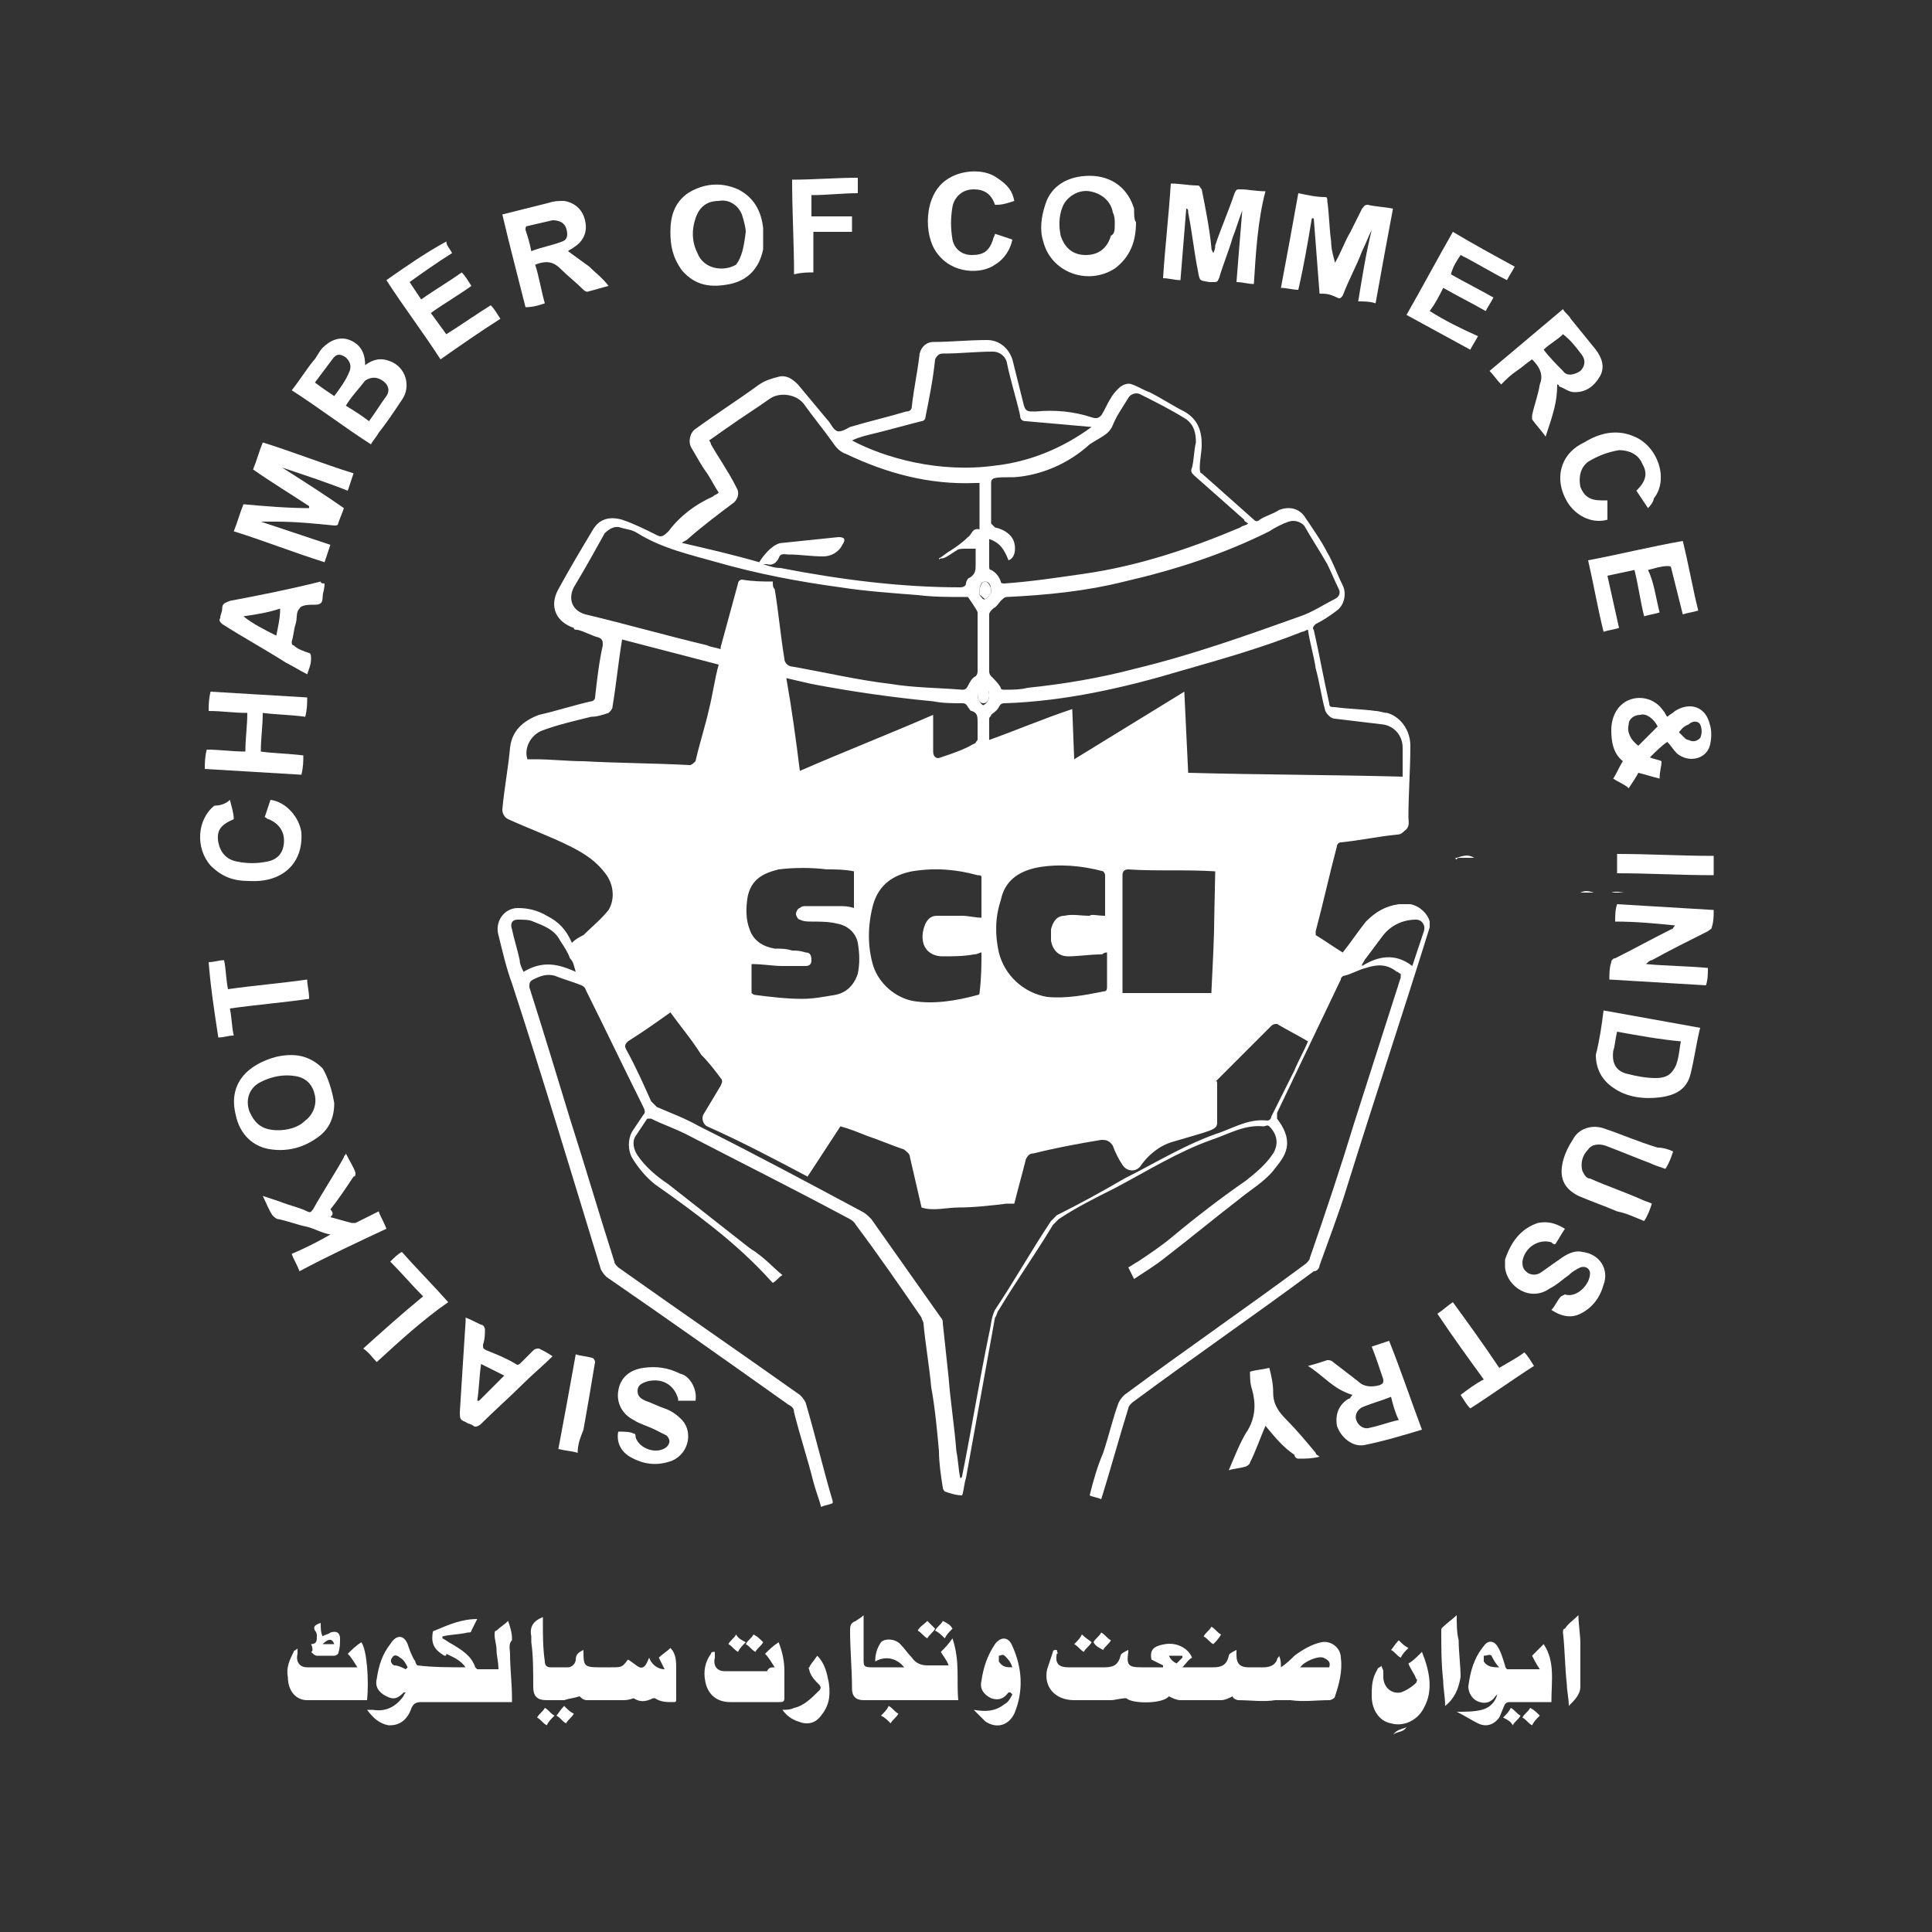
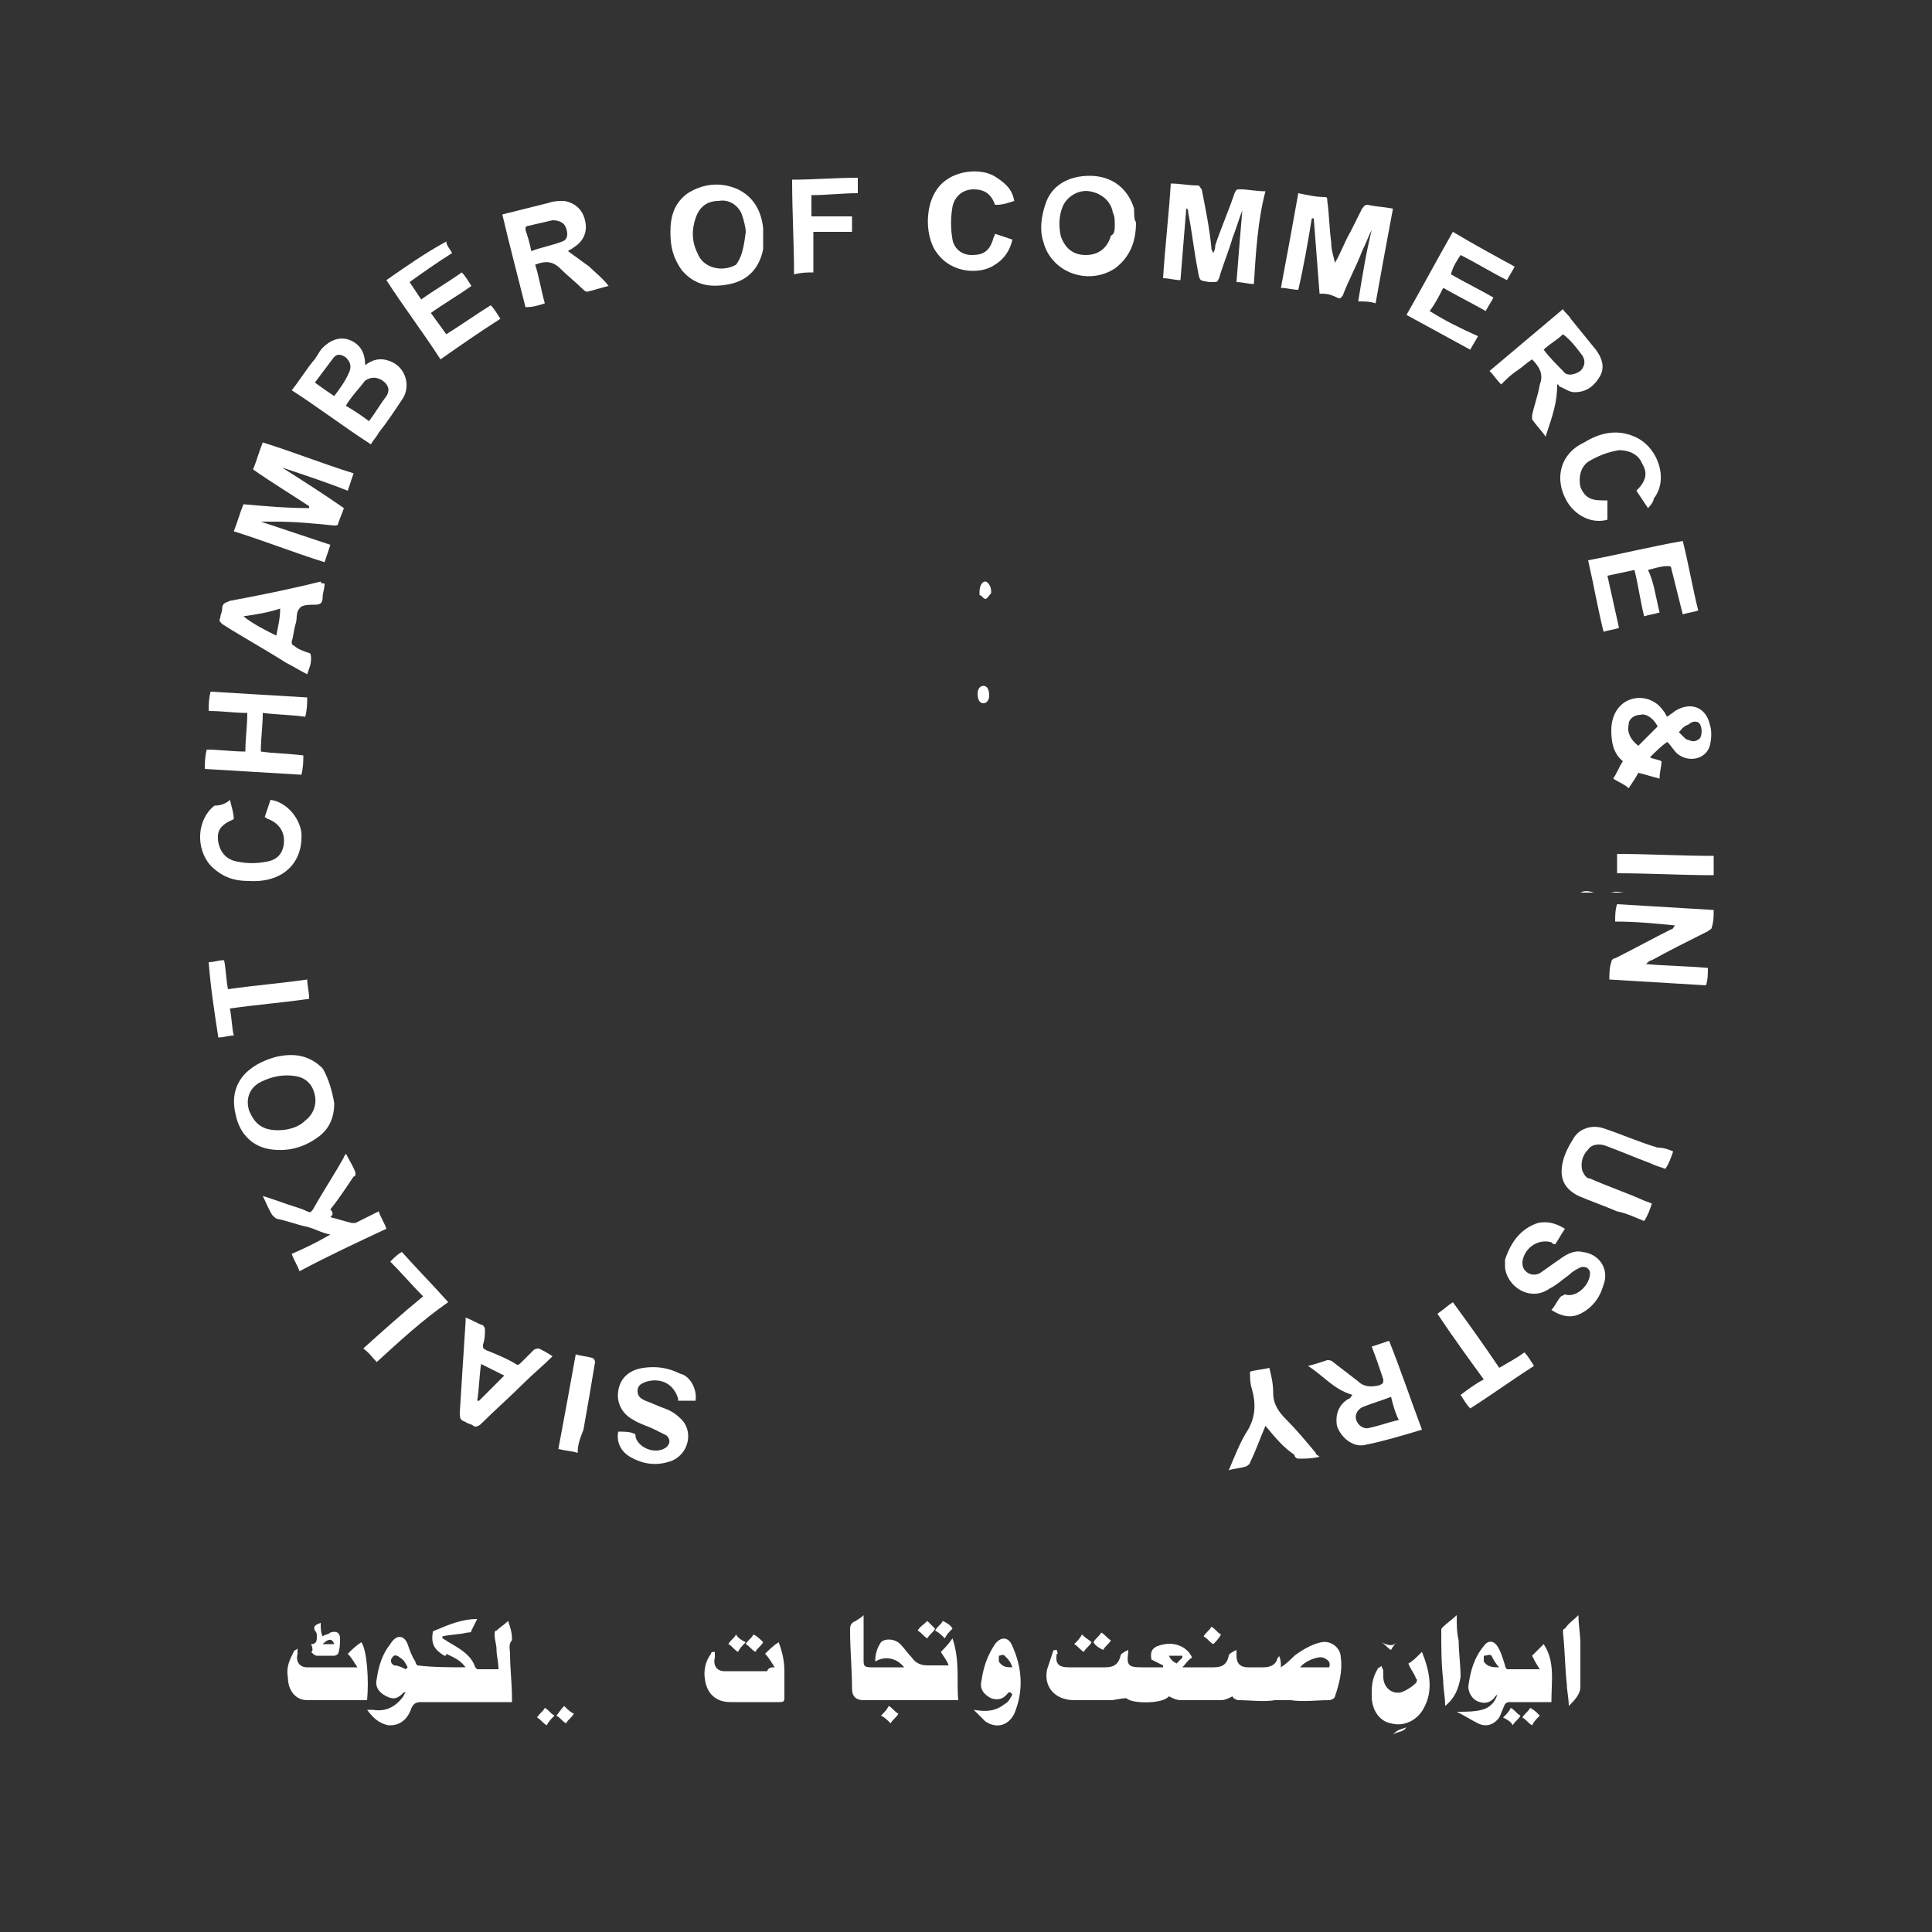
<svg xmlns="http://www.w3.org/2000/svg" version="1.1" id="Layer_1" x="0px" y="0px" viewBox="0 0 100 100" style="enable-background:new 0 0 100 100;" xml:space="preserve">
  <rect x="0" y="0" width="100" height="100" fill="#333333" stroke="none" />
  <style type="text/css">
	.st0{fill:#ED1C24;}
	.st1{fill:#FFFFFF;}
</style>
  <rect x="-6537.5" y="1819.3" class="st0" width="2160" height="1793.9" />
  <g>
-     <path class="st1" d="M76.3,44.4c-0.2,0-0.4,0-0.7,0c-0.1,0-0.2,0-0.2,0.1c-0.1-0.1-0.1-0.1,0-0.1C75.7,44.3,76,44.2,76.3,44.4z" />
    <path class="st1" d="M69.4,44.3c-0.2,0-0.5,0-0.7,0C68.9,44.3,69.2,44.3,69.4,44.3z" />
    <path class="st1" d="M82.5,46.2c-0.2,0-0.5,0-0.7,0C82,46.1,82.2,46.1,82.5,46.2z" />
    <path class="st1" d="M84.1,46.2c-0.2,0-0.5,0-0.7,0C83.7,46.1,83.9,46.2,84.1,46.2z" />
-     <path class="st1" d="M40.5,66c-0.2,0.1-0.3,0.3-0.5,0.4c0,0,0,0-0.1-0.1c-0.9-1-1.9-1.9-2.9-2.7s-2.1-1.6-3.1-2.3   c-0.5-0.4-0.9-0.9-1.2-1.4c-0.2-0.4-0.2-0.9,0-1.3c0.2-0.3,0.4-0.6,0.6-0.9c0.1-0.1,0.1-0.2,0-0.4c-1-2-2-4.1-3-6.1   c0-0.1-0.2-0.2-0.2-0.2c-0.5-0.2-0.9-0.3-1.4-0.5c-0.4-0.1-0.7,0-1.1,0.2c-0.2,0.1-0.2,0.2-0.2,0.4c0.7,2.2,1.4,4.5,2.1,6.8   c0.8,2.5,1.5,4.9,2.3,7.4c0,0.1,0.1,0.2,0.2,0.3c3.1,2.2,6.3,4.4,9.4,6.6c0.1,0.1,0.2,0.2,0.3,0.4c0.5,1.7,0.9,3.4,1.4,5.1   c0,0,0,0,0,0.1c-0.2,0.1-0.4,0.1-0.6,0.2c-0.1-0.4-0.3-0.9-0.4-1.3c-0.3-1.2-0.7-2.4-1-3.6c0-0.2-0.1-0.3-0.3-0.4   c-3.1-2.2-6.2-4.4-9.4-6.6c-0.1-0.1-0.2-0.2-0.3-0.4c-1.5-4.9-3-9.9-4.6-14.8c-0.3-0.8-0.5-1.7-0.7-2.5c-0.2-0.7,0.3-1.4,1-1.4   c0.5,0,1,0.1,1.5,0.4c0.6,0.3,1,0.7,1.3,1.4c0.2-0.2,0.4-0.3,0.6-0.4c0.4-0.4,0.9-0.8,1.3-1.3c0.3-0.5,0.3-1.2-0.1-1.8   c-0.5-0.7-1.1-1.1-1.9-1.5c-1-0.5-2.1-0.9-3.2-1.4c-0.2-0.1-0.3-0.3-0.3-0.5c0.1-1.1,0.3-2.1,0.4-3.2c0.1-0.9,0.7-1.4,1.5-1.7   c0.9-0.2,1.8-0.5,2.7-0.7c0.1,0,0.2-0.1,0.2-0.2c0.1-0.9,0.2-1.8,0.4-2.7c0-0.2,0-0.3-0.2-0.4c-0.4-0.1-0.7-0.3-1.1-0.4   c-0.1,0-0.2,0-0.2-0.1c-0.9-0.3-1.3-1.1-0.8-2c0.6-1.1,1.2-2.1,1.8-3.1c0.3-0.5,0.8-0.7,1.5-0.5c0.6,0.2,1.2,0.5,1.8,0.8   c0.2,0.1,0.3,0.1,0.6-0.2c0.6-0.8,1.4-1.4,2.3-1.8c0.1-0.1,0.2-0.1,0.3-0.2c-0.2-0.3-0.4-0.7-0.6-1c-0.3-0.4-0.5-0.8-0.8-1.3   c-0.2-0.3-0.1-0.8,0.2-1c1.1-0.8,2.2-1.5,3.3-2.3c0.3-0.2,0.6-0.3,1-0.4s0.7,0.1,1,0.4c0.5,0.6,1,1.2,1.5,1.8   c0.2,0.2,0.3,0.5,0.5,0.6s0.5-0.1,0.7-0.2c1-0.3,1.9-0.5,2.9-0.8c0.2,0,0.3-0.1,0.3-0.3c0.1-0.9,0.3-1.8,0.4-2.7   c0.1-0.4,0.4-0.6,0.7-0.6c0.9,0,1.8-0.1,2.8-0.1c0.6,0,1.1,0.4,1.3,1c0.2,0.8,0.4,1.6,0.6,2.4c0.1,0.3,0.2,0.3,0.6,0.3   c1-0.1,2,0,2.9,0.3c0.3,0.1,0.4,0,0.5-0.1c0.2-0.3,0.3-0.6,0.5-0.9c0.1-0.2,0.3-0.4,0.4-0.5c0.2-0.2,0.5-0.3,0.7-0.2   c0.3,0.1,0.6,0.3,0.9,0.4c0.6,0.3,1.2,0.7,1.8,1c0.7,0.4,0.9,1,0.9,1.7c0,0.4-0.1,0.8-0.1,1.2c0,0.1,0,0.3,0.1,0.3   c0.9,0.8,1.8,1.6,2.7,2.4c0.1,0.1,0.2,0.1,0.3,0c0.3-0.2,0.7-0.3,1-0.5c0.5-0.2,1-0.1,1.3,0.3c0.4,0.6,0.9,1.3,1.2,1.9   c0.3,0.5,0.5,1.1,0.8,1.7c0.2,0.4,0.1,1-0.3,1.3s-0.7,0.5-1.1,0.7c-0.1,0.1-0.2,0.2-0.1,0.3c0.3,1.3,0.5,2.5,0.8,3.8   c0,0.2,0.1,0.2,0.3,0.2c0.7,0.1,1.4,0.1,2.1,0.2c0.2,0,0.4,0.1,0.6,0.1c0.7,0.2,1.2,0.9,1.2,1.7c0,1.2-0.1,2.5-0.1,3.7   c0,0.2,0.1,0.5-0.2,0.7c-0.1,0.1-0.2,0.2-0.4,0.2c-1,0.1-1.9,0.3-2.9,0.4c-0.1,0-0.2,0.1-0.2,0.2c-0.4,1.5-0.7,2.9-1.1,4.4   c0,0.1,0,0.2,0,0.2c0.5,0.3,0.9,0.6,1.4,0.9c0.4-0.5,0.8-1.1,1.2-1.6c0.5-0.5,1-0.8,1.7-0.9c0.2,0,0.4,0,0.6,0   c0.5,0.1,0.9,0.5,1,0.9c0,0.1,0,0.2,0,0.3c-1.4,4.5-2.9,9-4.3,13.5c-0.4,1.3-0.9,2.6-1.4,4c0,0.1-0.1,0.3-0.3,0.3   c-3.1,2.3-6.3,4.5-9.4,6.8c-0.1,0.1-0.2,0.2-0.2,0.3c-0.5,1.6-0.9,3.1-1.4,4.7c-0.2-0.1-0.4-0.1-0.6-0.2c0.2-0.8,0.4-1.5,0.7-2.2   c0.3-0.9,0.5-1.8,0.8-2.6c0.1-0.2,0.2-0.3,0.3-0.4c3.1-2.3,6.3-4.5,9.4-6.8c0.1-0.1,0.2-0.2,0.2-0.3c0.8-2.3,1.6-4.7,2.3-7   c0.8-2.5,1.6-5,2.4-7.5c0-0.1,0-0.1,0-0.2c-0.1,0-0.1-0.1-0.2-0.1c-0.5-0.4-1-0.4-1.6-0.2c-0.4,0.1-0.7,0.3-1.1,0.4   c-0.1,0-0.2,0.1-0.2,0.2c-1.1,2.3-2.2,4.6-3.3,6.9c0,0.1,0,0.2,0,0.3c0.3,0.4,0.6,0.9,0.5,1.5c-0.1,0.5-0.4,0.8-0.7,1.2   c-0.5,0.6-1.2,1-1.8,1.5c-1.3,1-2.5,2-3.8,3c-0.5,0.4-1,0.7-1.6,1.1c-0.1-0.2-0.2-0.4-0.3-0.6c0.2-0.1,0.3-0.2,0.5-0.3   c0.6-0.4,1.2-0.8,1.8-1.3c1.2-1,2.5-2,3.8-2.9c0.5-0.4,1-0.8,1.4-1.4c0.3-0.5,0.2-1-0.2-1.4c-0.1-0.1-0.2,0-0.3,0   c-1-0.1-1.8,0.4-2.7,0.7c-1.7,0.6-3.3,1.6-5,2.5c-1,0.5-2,1-2.9,1.6c-0.1,0.1-0.2,0.2-0.3,0.3c-0.9,1.5-1.9,2.9-2.8,4.4   c-0.1,0.1-0.1,0.3-0.2,0.4c-0.5,2.8-1,5.5-1.5,8.3c-0.1,0.3-0.1,0.6-0.2,0.9c-0.3,0-0.6-0.1-0.9-0.2c0,0-0.1-0.1-0.1-0.2   c-0.1-0.6-0.2-1.3-0.2-1.9c-0.1-1.1-0.2-2.2-0.4-3.3c-0.1-1.1-0.3-2.2-0.4-3.3c0-0.1-0.1-0.2-0.1-0.3c-1.1-1.6-2.2-3.2-3.4-4.8   c-0.1-0.2-0.3-0.3-0.5-0.4c-2.8-1.5-5.6-2.9-8.3-4.3c-0.6-0.3-1.2-0.5-1.8-0.8c-0.1,0-0.2,0-0.2,0c-0.2,0.3-0.4,0.6-0.6,0.9   c-0.2,0.3-0.1,0.7,0.1,1c0.4,0.6,1,1.1,1.6,1.5c1.4,1.1,2.8,2.2,4.2,3.3C39.6,65.1,40,65.6,40.5,66z M34.7,52.4   c-0.7,0.5-1.4,1-2.2,1.5c-0.1,0.1-0.2,0.2-0.1,0.4c0.5,0.9,0.9,1.8,1.3,2.7c0.1,0.1,0.2,0.2,0.3,0.3c0.7,0.3,1.5,0.6,2.2,1   c2.8,1.4,5.6,2.9,8.4,4.4c0.2,0.1,0.3,0.2,0.5,0.4c1.2,1.7,2.4,3.4,3.6,5.1c0.1,0.1,0.1,0.2,0.1,0.3c0.1,0.9,0.2,1.9,0.3,2.8   c0.1,1.3,0.3,2.5,0.4,3.8c0.1,0.5,0.1,0.9,0.2,1.4c0.1,0,0.1-0.1,0.1-0.1c0.5-2.5,0.9-5,1.4-7.4c0.1-0.4,0.1-0.8,0.3-1.2   c1-1.5,1.9-3.1,2.9-4.6c0.1-0.1,0.2-0.2,0.3-0.3c1.2-0.6,2.3-1.2,3.5-1.9c1.6-0.8,3.2-1.8,5-2.4c0.8-0.3,1.5-0.7,2.4-0.6   c0.1,0,0.2-0.1,0.2-0.2c0.4-0.8,0.8-1.6,1.2-2.4c0.2-0.5,0.5-1,0.7-1.5c-0.5-0.3-1.1-0.6-1.6-0.9c-0.1,0-0.2,0-0.3,0.1   c-1,1-1.9,1.9-2.9,2.9c0.1-0.1,0.1,0,0.1,0.2c0,0.6,0,1.3,0,1.9c0,0.4-0.3,0.4-2.3,1c-0.7,0.2-1.3,0.7-1.7,1.3   c-0.3,0.3-0.7,0.2-0.9-0.1s-0.4-0.7-0.5-1C57.4,59,57.2,59,57,59c-1.2,0.2-2.3,0.4-3.5,0.7c-0.2,0-0.3,0.1-0.4,0.3   c-0.2,0.8-0.4,1.5-0.6,2.3c-0.2,0-0.3,0-0.4,0c-0.8,0.1-1.7,0.2-2.5,0.2c-0.6,0-1.3,0.2-1.9,0c-0.2-0.9-0.4-1.7-0.6-2.6   c0-0.2-0.2-0.3-0.3-0.4c-0.6-0.2-1.3-0.5-1.9-0.7c-0.5-0.2-1-0.4-1.4-0.5l-1.7,2.6c-1.7-0.9-3.4-1.8-5.2-2.6   c-0.2-0.1-0.3-0.4-0.2-0.6c0.3-0.5,0.6-1,0.9-1.5c0.1-0.2,0.1-0.3,0-0.4c-0.3-0.4-0.6-0.8-1-1.2C35.8,53.8,35.2,53.1,34.7,52.4z    M39.3,29.1c0.3-0.5,0.8-1,1.2-1c1-0.1,1.9-0.2,2.9-0.3c0.3,0,0.4,0.1,0.2,0.4c-0.2,0.4-0.6,0.6-1,0.6c-0.6,0-1.2-0.1-1.8-0.1   c-0.2,0-0.4-0.1-0.5,0.2c-0.1,0.2-0.3,0.4-0.6,0.3c0,0-0.1,0-0.2,0c0.3,0.1,0.6,0.2,0.9,0.2c3.1,0.6,6.2,1,9.3,1   c0.2,0,0.3-0.1,0.3-0.2s0.1-0.3,0.2-0.3c0.3-0.2,0.3-0.4,0.3-0.7c0-0.2,0-0.5,0-0.7c0-0.1,0-0.1,0-0.2v0.1c-0.2,0-0.3,0-0.5,0   s-0.4,0-0.5,0.1c-0.2,0.1-0.4,0.3-0.7,0.4c-0.1,0-0.2,0-0.2,0.1v-0.1c0.2-0.1,0.4-0.3,0.6-0.4c0.3-0.2,0.6-0.4,0.9-0.7   c0.2-0.1,0.2-0.5,0.6-0.4c0-0.8,0-1.6,0-2.4c-0.1,0-0.1,0-0.2,0c-2.4,0.1-4.6-0.5-6.7-1.5c-0.3-0.1-0.5-0.3-0.7-0.6   c-0.5-0.7-1-1.3-1.5-2c-0.4-0.5-1.2-0.6-1.7-0.3c-0.7,0.5-1.5,1-2.2,1.5c-0.3,0.2-0.7,0.5-1,0.7c0.1,0.1,0.1,0.2,0.1,0.2   c0.4,0.7,0.9,1.4,1.3,2.2c0.2,0.3,0.1,0.6-0.1,0.8c-0.8,0.6-1.6,1.2-2.4,1.9c-0.1,0.1-0.2,0.1-0.3,0.2   C36.6,28.4,37.9,28.7,39.3,29.1z M51.2,33.3L51.2,33.3c0,0.5,0,1,0,1.4c0,0.1,0,0.2,0.1,0.3c0.2,0.2,0.4,0.4,0.5,0.6   c0,0.1,0.1,0.1,0.2,0.1c0.4,0,0.8,0,1.2-0.1c1.9-0.2,3.7-0.5,5.6-1c2.9-0.7,5.7-1.7,8.5-2.7c0.6-0.2,1.2-0.6,1.8-0.9   c0.2-0.1,0.3-0.3,0.2-0.5c-0.2-0.4-0.4-0.9-0.6-1.3c-0.4-0.7-0.8-1.3-1.2-2C67.3,27,67,26.9,66.7,27s-0.7,0.3-1,0.5   c-2.4,1.2-4.9,2-7.5,2.6c-2,0.5-4,0.7-6.1,0.8c-0.1,0-0.2,0.1-0.3,0.2s-0.2,0.3-0.4,0.4c-0.1,0.1-0.2,0.2-0.2,0.3   C51.2,32.3,51.2,32.8,51.2,33.3z M40,30.1c0,0.2,0,0.3,0.1,0.4c0.2,1.2,0.3,2.4,0.5,3.6c0,0.2,0.2,0.4,0.4,0.4   c1.7,0.3,3.4,0.7,5.1,0.9c1.2,0.2,2.5,0.2,3.7,0.3c0.1,0,0.2,0,0.3-0.2s0.2-0.4,0.4-0.5c0.1-0.1,0.1-0.2,0.1-0.3c0-1,0-2,0-3   c0-0.1-0.5-0.8-0.5-0.8s-0.1,0-0.2,0c-0.8,0-1.6,0-2.4-0.1c-1.3-0.1-2.7-0.2-4-0.4c-2.2-0.3-4.3-0.7-6.4-1.3   c-1.4-0.4-2.8-0.7-4.1-1.5c-0.3-0.2-0.6-0.2-0.9-0.3c-0.3-0.1-0.6,0.1-0.8,0.3c-0.5,0.9-1,1.8-1.6,2.8c-0.3,0.6-0.1,1.2,0.6,1.4   c2.1,0.5,4.2,1.1,6.3,1.6c0.2,0.1,0.4,0.1,0.7,0.2c0-0.1,0-0.1,0-0.1c0.3-1.1,0.6-2.2,0.9-3.3c0-0.1,0.1-0.2,0.2-0.2   C39,30.1,39.5,30.1,40,30.1z M51.2,27.9c0,0.5,0,1,0,1.4c0,0.1,0,0.2,0.1,0.2c0.2,0.1,0.4,0.3,0.5,0.6c0,0.1,0.1,0.1,0.2,0.1   c1.4-0.1,2.7-0.3,4.1-0.5c2.8-0.4,5.5-1.3,8.1-2.4c0.1-0.1,0.3-0.1,0.4-0.2c-0.1-0.1-0.2-0.1-0.2-0.2c-0.9-0.8-1.7-1.5-2.6-2.3   c-0.1-0.1-0.2-0.2-0.1-0.4c0.1-0.4,0.1-0.9,0.2-1.3c0-0.5-0.1-0.9-0.5-1.2c-0.8-0.5-1.6-0.9-2.4-1.3c-0.2-0.1-0.5,0-0.6,0.2   c-0.3,0.5-0.6,0.9-0.8,1.4s-0.6,0.6-1.2,1c-1.1,1-2.5,1.6-3.9,1.7c-1,0-1.2,0-1.2,0.3c0,0.7,0,1.4,0,2.1c0.1,0.1,0.1,0.1,0.2,0.2   c0.5,0.1,0.9,0.4,1,0.8s0,0.8-0.3,0.9C52,28.5,51.8,28.1,51.2,27.9z M72.6,40.2c0-0.5,0-1,0-1.5c0-0.6-0.4-1.1-1-1.2   c-0.8-0.1-1.7-0.2-2.5-0.3c-0.2,0-0.4-0.2-0.5-0.4c-0.2-0.7-0.3-1.5-0.5-2.2c-0.1-0.7-0.3-1.3-0.4-2c-0.1,0-0.2,0.1-0.3,0.1   c-2,0.8-4.1,1.4-6.2,2c-3,0.9-6.1,1.6-9.2,1.7c-0.1,0-0.2,0-0.3,0.2s-0.3,0.3-0.4,0.4c0,0.1-0.1,0.1-0.1,0.2c0,0.3,0,0.7,0,1.1   c1.4-0.5,2.8-1.1,4.3-1.6l0.1,2.6l5.7-3.5l0.2,4.2C65.2,40.1,68.8,40.1,72.6,40.2z M56.5,22.1c-1.1-0.1-2.3-0.2-3.4-0.3   c-0.2,0-0.3-0.1-0.3-0.3c-0.2-0.9-0.5-1.8-0.7-2.8c-0.1-0.3-0.4-0.5-0.7-0.5c-0.9,0-1.7,0.1-2.6,0.1c-0.2,0-0.3,0.1-0.4,0.3   c-0.1,1-0.3,2-0.5,3c0,0.1-0.1,0.2-0.2,0.2c-0.8,0.2-1.5,0.4-2.3,0.6c-0.4,0.1-0.9,0.2-1.3,0.4c1.7,0.9,4.5,1.7,7.4,1.3   C53.3,23.9,55,23.2,56.5,22.1z M37.2,34.4l-5-1.3c-0.2,1.2-0.3,2.3-0.5,3.5c0,0.1-0.1,0.2-0.2,0.3c-0.3,0.1-0.6,0.2-0.9,0.2   c-0.8,0.2-1.7,0.4-2.5,0.7c-0.6,0.2-1,0.9-0.8,1.5c0.1,0,0.2,0,0.4,0c0.8,0,1.7,0.1,2.5,0.1c1.8,0.1,3.6,0.1,5.5,0.2   c0.1,0,0.2-0.1,0.3-0.2c0.2-0.9,0.5-1.8,0.7-2.7C36.9,35.9,37,35.1,37.2,34.4z M44.2,45.1C43.7,45,43.3,45,42.8,45   c-0.8-0.1-1.7-0.1-2.5,0c-0.8,0.2-1.4,0.5-1.6,1.4c-0.1,0.6-0.1,1.2,0.1,1.7c0.2,0.6,0.7,0.9,1.3,1c0.3,0,0.6,0,0.9,0.1   c0.2,0,0.4,0,0.7,0.1c0.2,0,0.3,0.1,0.3,0.4c0,0.2-0.1,0.3-0.3,0.3c-0.4,0-0.8,0-1.2,0c-0.5,0-1-0.1-1.6-0.1c0,0.5,0,1,0,1.5   c0,0,0.1,0.1,0.2,0.1c0.8,0.1,1.6,0.2,2.4,0.2c0.6,0,1.1-0.1,1.7-0.2c0.6-0.1,1-0.5,1.2-1.1c0.1-0.5,0.1-1,0-1.6   c-0.1-0.5-0.5-0.9-1.1-1c-0.4-0.1-0.9-0.1-1.3-0.1c-0.2,0-0.4,0-0.6-0.1c-0.1,0-0.2-0.2-0.2-0.3s0.1-0.3,0.2-0.3   c0.1-0.1,0.2-0.1,0.3-0.1c0.6,0,1.2,0,1.7,0c0.3,0,0.5,0,0.8,0.1C44.2,46.4,44.2,45.8,44.2,45.1z M57.2,47.4L57.2,47.4   c0-0.7,0-1.4,0-2.1c0-0.1-0.1-0.2-0.1-0.2c-1.1-0.3-2.3-0.4-3.4-0.2c-1,0.2-1.7,0.7-1.9,1.7c-0.3,0.9-0.3,1.8-0.1,2.7   c0.3,1.2,1.3,2.1,2.5,2.3c1,0.1,2-0.1,3-0.3c0.1,0,0.1-0.2,0.1-0.2c0-0.4,0-0.9,0-1.3c0-0.2,0-0.3,0-0.5c-0.2,0-0.2,0.1-0.3,0.1   c-0.6,0-1.2,0.1-1.7,0.1s-0.8-0.3-0.9-0.8c0-0.2,0-0.4,0-0.6c0.1-0.4,0.3-0.7,0.7-0.7c0.4-0.1,0.8,0,1.3,0   C56.5,47.3,56.8,47.4,57.2,47.4z M50.8,49.3c-0.1,0-0.2,0.1-0.4,0.1c-0.5,0.1-1.1,0.1-1.6,0.1c-0.8,0-1.2-0.6-1-1.4   c0.1-0.4,0.3-0.7,0.7-0.7s0.9,0,1.3,0c0.3,0,0.7,0.1,1,0.1c0-0.7,0-1.4,0-2.1c0-0.1-0.1-0.1-0.2-0.1c-1.1-0.3-2.2-0.4-3.4-0.2   c-1,0.2-1.7,0.7-2,1.7c-0.3,1.1-0.3,2.2,0,3.2c0.3,0.9,1.1,1.6,2,1.8c1.1,0.2,2.3,0,3.4-0.3c0.1,0,0.1-0.1,0.1-0.1   C50.8,50.6,50.8,49.9,50.8,49.3z M41.4,39.9c2.3-1,4.6-1.9,6.9-2.9c0,0.6,0,1.3,0,1.9c0,0.3,0.2,0.4,0.4,0.3   c0.6-0.2,1.2-0.4,1.7-0.7c0.1,0,0.1-0.1,0.2-0.2c0-0.3,0-0.6,0-0.9c0-0.3,0-0.5-0.3-0.6c-0.1,0-0.1-0.1-0.2-0.2   c-0.1-0.2-0.2-0.2-0.3-0.2c-0.5,0-1,0-1.5-0.1c-2.1-0.2-4.2-0.5-6.3-0.9c-0.4-0.1-0.9-0.2-1.3-0.3C41,36.8,41.2,38.3,41.4,39.9z    M62.9,45.1c-1.6-0.1-3,0-4.5-0.1c-0.2,0-0.3,0.1-0.3,0.3c0,2,0,3.9,0,5.9c0,0.1,0,0.2,0,0.2h4.6C62.9,47.3,62.8,49.2,62.9,45.1z    M29.8,50.3c-0.1-0.3-0.1-0.5-0.3-0.7c-0.1-0.3-0.3-0.6-0.5-0.9c-0.3-0.6-0.9-0.8-1.4-1c-0.2-0.1-0.5-0.1-0.8-0.1s-0.4,0.2-0.3,0.5   c0.1,0.5,0.3,1.1,0.4,1.6c0,0.2,0.1,0.4,0.2,0.6C28.1,49.7,28.9,49.9,29.8,50.3z M73.1,50c0.2-0.6,0.4-1.2,0.6-1.8   c0.1-0.3-0.1-0.6-0.4-0.6c-0.7,0-1.3,0.3-1.7,0.8c-0.3,0.4-0.6,0.8-0.9,1.2c-0.1,0.1-0.1,0.2-0.2,0.3c0,0,0,0,0,0.1   C71.3,49.5,72.2,49.3,73.1,50z M51.2,36c0-0.3-0.1-0.4-0.3-0.4s-0.3,0.2-0.3,0.4s0.2,0.5,0.3,0.5C51.1,36.4,51.2,36.2,51.2,36z    M51.3,30.6c0-0.3-0.1-0.5-0.3-0.5s-0.3,0.2-0.3,0.5c0,0.1,0,0.1,0,0.2c0.1,0.1,0.2,0.3,0.3,0.2c0.1,0,0.2-0.2,0.3-0.3   C51.3,30.7,51.3,30.6,51.3,30.6z" />
    <path class="st1" d="M58.3,87.9c-0.3,0-0.6,0.1-0.8,0.1c-0.6,0-1.3,0-1.9,0c-1,0-1.6-0.7-1.4-1.6c0.1-0.3,0.2-0.6,0.3-0.9   c0-0.1,0.1-0.1,0.2-0.1c0,0.1,0.1,0.2,0,0.2c-0.1,0.5,0.1,0.7,0.6,0.7c0.6,0,1.3,0,1.9,0c0.5,0,0.7-0.2,0.8-0.6   c0-0.1,0.2-0.2,0.4-0.3c0,0.1,0,0.1,0,0.1c-0.1,0.7,0,0.8,0.7,0.8c0.4,0,0.7,0,1.1,0c0,0,0,0,0-0.1c-0.2-0.1-0.4-0.2-0.6-0.3   c-0.1-0.5,0.1-0.7,0.7-0.8c0.6-0.1,1.2,0.2,1.4,0.7c-0.2,0.1-0.3,0.3-0.5,0.5c0.1,0,0.2,0,0.2,0c0.5,0,0.9,0,1.4,0   c0.4,0,0.7-0.1,0.8-0.6c0-0.1,0.2-0.2,0.4-0.3c0,0.2,0,0.2,0,0.3c0,0.4,0.2,0.6,0.6,0.6c0.3,0,0.6,0,0.8,0c0.3,0,0.6-0.1,0.7-0.4   c0-0.1,0.1-0.1,0.1-0.2c0.1,0.2,0.1,0.4,0.1,0.6c0.3-0.2,0.5-0.4,0.7-0.6c0.4-0.3,0.9-0.6,1.4-0.7s1,0.3,1,0.8   c0.1,0.7-0.1,1.4-0.3,2c0,0.1-0.2,0.2-0.3,0.2c-0.7,0-1.3,0.1-2,0c-0.3,0-0.5,0-0.8,0c-0.6,0.1-1.3,0-1.9,0c-0.1,0-0.3-0.1-0.3-0.2   c-0.2,0.1-0.4,0.2-0.6,0.2c-0.7,0-1.4,0-2.1,0c-0.2,0-0.4-0.1-0.6-0.2C60.2,88.2,58.6,88.2,58.3,87.9z M68.8,86.3   c0.1-0.3-0.1-0.4-0.3-0.5c-0.3-0.1-1,0.2-1.2,0.5C67.8,86.3,68.3,86.3,68.8,86.3z M60.5,85.7C60.5,85.7,60.4,85.7,60.5,85.7   c0.1,0.2,0.2,0.3,0.4,0.4c0.1-0.1,0.2-0.2,0.3-0.3v-0.1C60.9,85.7,60.7,85.7,60.5,85.7z" />
    <path class="st1" d="M24.1,86.3c-0.3-0.4-0.6-0.5-1-0.7c0,0.1,0,0.1-0.1,0.1c-0.5-0.3-0.7-0.6-0.6-1.2c0-0.1,0.1-0.1,0.1-0.1   c0.7-0.3,1.4-0.6,2.2-0.6c-0.1,0.2-0.2,0.4-0.3,0.6c0,0.1-0.1,0.1-0.2,0.1c-0.4,0.1-0.9,0.1-1.3,0.2v0.1c0.2,0.1,0.3,0.2,0.5,0.3   c0.5,0.3,1,0.6,1.2,1.2l0.1,0.1c0.3,0,0.7,0,1.1,0c0-0.4-0.1-0.7-0.1-1s-0.1-0.5-0.1-0.8c0-0.1,0-0.2,0.1-0.2   c0.2-0.2,0.4-0.3,0.6-0.5c0.1,0.3,0.2,0.6,0.2,0.9v0.1c-0.2,0.2-0.1,0.5-0.1,0.7c0,0.8,0.1,1.5,0.1,2.3c0,0.1,0,0.2,0,0.2   c-0.1,0-0.2,0-0.3,0c-1.5,0-3,0-4.4,0c-0.3,0-0.4,0.1-0.5,0.3c-0.2,0.6-0.6,0.9-1.1,0.9h-0.1c-0.5-0.1-0.8-0.4-1.1-0.8   c0.1,0,0.2,0,0.3,0c0.6,0.1,1.1-0.1,1.5-0.6c0.1-0.1,0.1-0.2,0.2-0.3c-0.1,0-0.1,0-0.1,0c-0.3,0.3-0.5,0.4-0.9,0.2   c-0.4-0.2-0.6-0.5-0.5-0.9c0.1-0.7,0.3-1.3,0.7-1.8c0.3-0.5,0.7-0.5,0.9,0c0.1,0.3,0.2,0.6,0.4,0.9c0,0.1,0.1,0.2,0.1,0.2   C22.4,86.3,23.3,86.3,24.1,86.3z M21,86.4l0.1-0.1c-0.1-0.2-0.2-0.4-0.4-0.5c-0.1-0.1-0.3-0.2-0.4,0c-0.1,0.1-0.1,0.3,0.1,0.4   C20.6,86.2,20.8,86.3,21,86.4z" />
    <path class="st1" d="M14.6,24.2c1.1,0.7,2.2,1.4,3.2,2.1c-0.1,0.3-0.2,0.5-0.3,0.8c0,0.1-0.1,0.1-0.2,0.1c-1-0.1-2-0.2-3-0.2   c-0.2,0-0.5,0-0.8,0c1.2,0.4,2.4,0.8,3.6,1.2c-0.1,0.3-0.2,0.6-0.3,0.9c-1.6-0.5-3.1-1.1-4.7-1.6c0.2-0.5,0.3-0.9,0.5-1.4   c1.1,0.1,2.3,0.2,3.4,0.2c0,0,0,0,0-0.1c-0.9-0.6-1.9-1.2-2.9-1.9c0.2-0.5,0.3-0.9,0.5-1.4c1.6,0.5,3.1,1.1,4.7,1.6   c-0.1,0.3-0.2,0.6-0.3,0.9C17,25,15.8,24.6,14.6,24.2L14.6,24.2z" />
    <path class="st1" d="M68.3,15.2c-0.1-1.3-0.2-2.6-0.3-3.9c0,0,0,0-0.1,0c-0.2,1.2-0.4,2.4-0.7,3.7c-0.3,0-0.6-0.1-0.9-0.1   c0.3-1.6,0.6-3.2,0.9-4.9c0.5,0.1,0.9,0.2,1.4,0.2c0.1,0,0.1,0.1,0.1,0.2c0.1,0.7,0.1,1.4,0.2,2.1c0,0.4,0.1,0.7,0.2,1.1   c0.3-0.5,0.5-1.1,0.8-1.6c0.2-0.4,0.4-0.8,0.6-1.2c0.1-0.1,0.1-0.2,0.3-0.2c0.4,0.1,0.8,0.1,1.3,0.2c-0.3,1.6-0.6,3.2-0.9,4.9   c-0.3-0.1-0.6-0.1-0.9-0.1c0.2-1.2,0.4-2.5,0.7-3.7l0,0c-0.2,0.4-0.3,0.7-0.5,1.1c-0.3,0.8-0.7,1.5-1,2.3c-0.1,0.1-0.1,0.2-0.3,0.1   C68.8,15.2,68.6,15.2,68.3,15.2z" />
    <path class="st1" d="M64.9,14.7c-0.3,0-0.6-0.1-0.9-0.1c0.1-1.3,0.2-2.5,0.3-3.7l0,0c-0.2,0.5-0.3,0.9-0.5,1.4   c-0.2,0.7-0.5,1.4-0.7,2.1c-0.1,0.2-0.1,0.2-0.3,0.2c-0.1,0-0.1,0-0.2,0c-0.5-0.1-0.5,0-0.6-0.6c-0.2-1-0.3-2-0.5-3   c0-0.1,0-0.2-0.1-0.2c-0.1,1.2-0.2,2.5-0.3,3.7c-0.3,0-0.6-0.1-0.9-0.1c0.1-1.6,0.3-3.3,0.4-4.9c0.5,0,0.9,0.1,1.4,0.1   c0.1,0,0.1,0.1,0.2,0.2c0.2,1,0.4,2,0.5,3c0,0.1,0,0.1,0.1,0.3c0.1-0.2,0.1-0.3,0.1-0.4c0.3-0.9,0.7-1.8,1-2.7   C64,9.8,64,9.8,64.2,9.8c0.4,0,0.8,0.1,1.3,0.1C65.1,11.4,65,13.1,64.9,14.7z" />
-     <path class="st1" d="M30.2,85.4c0,0.8,0,0.9,0.8,0.9c0.2,0,0.4,0,0.6,0c0.6,0,0.6,0,0.9-0.4c0.2,0.1,0.4,0.3,0.6,0.4   c0.3,0.1,0.4-0.3,0.5-0.5c0.1,0.3,0.4,0.6,0.8,0.6c-0.1-0.2-0.2-0.4-0.3-0.6c0.2-0.2,0.4-0.3,0.6-0.5C35,85.6,35,86,35,86.4   c0,0.5,0,1,0,1.5c0,0.2,0,0.2-0.2,0.2c-0.3,0-0.6,0-0.9-0.2h-0.1c-0.4,0.2-0.7,0.2-1,0C32.5,88,32.4,88,32.2,88c-0.6,0-1.2,0-1.8,0   c-0.2,0-0.3-0.1-0.4-0.2c-0.3,0.1-0.5,0.1-0.8,0.2c-0.3,0-0.6,0-0.9,0c-0.5,0-0.7-0.2-0.7-0.7c0-0.8,0-1.6-0.1-2.3   c0-0.1,0-0.2,0-0.3c-0.1-0.5,0.1-0.8,0.6-1c0,0.1,0,0.2,0,0.3c0,0.7,0,1.3,0.1,2c0,0.2,0.1,0.3,0.3,0.3c0.3,0,0.6,0,0.9,0   c0.2,0,0.4-0.2,0.4-0.4C29.8,85.6,30,85.5,30.2,85.4z" />
    <path class="st1" d="M18.9,18.9c0.4-0.3,0.8-0.4,1.3-0.2c0.8,0.3,1.1,1.3,0.6,2c-0.4,0.6-0.8,1.2-1.2,1.7c-0.1,0.2-0.3,0.4-0.4,0.6   c-1.4-0.9-2.7-1.9-4.1-2.8c0.4-0.5,0.7-1,1.1-1.5c0.2-0.2,0.3-0.5,0.5-0.7c0.4-0.4,0.9-0.6,1.4-0.4C18.6,17.8,18.9,18.2,18.9,18.9   C18.9,18.8,18.9,18.8,18.9,18.9z M19.1,21.8c0.3-0.4,0.6-0.9,0.9-1.3c0.2-0.3,0.1-0.6-0.2-0.8c-0.3-0.2-0.6-0.2-0.9,0   c-0.3,0.4-0.7,0.8-1,1.3C18.4,21.3,18.7,21.5,19.1,21.8z M17.3,20.5c0.3-0.4,0.6-0.8,0.8-1.3c0.1-0.3,0-0.5-0.2-0.7   c-0.3-0.2-0.5-0.2-0.7,0.1c-0.3,0.4-0.6,0.8-0.9,1.2C16.7,20.1,17,20.3,17.3,20.5z" />
    <path class="st1" d="M49.6,88c-0.1,0-0.2,0-0.2,0c-1.6,0-3.2,0-4.7,0c-0.4,0-0.6-0.2-0.6-0.6c0-1-0.1-2-0.1-3c0-0.2,0-0.4,0.3-0.5   c0.1-0.1,0.2-0.1,0.4-0.3c0,0.4,0,0.8,0,1.1c0,0.4,0,0.8,0,1.2c0,0.3,0,0.4,0.4,0.4c0.6,0,1.1,0,1.7,0c-0.4-0.5-1-0.6-1.5-0.3   c0-0.4,0.1-0.7,0.3-1c0.2-0.2,0.7-0.2,1,0.1c0.2,0.2,0.4,0.5,0.6,0.7c0.2,0.3,0.5,0.4,0.8,0.4s0.7,0,1.1,0   c-0.1-0.3-0.3-0.5-0.4-0.7c0.2-0.2,0.4-0.4,0.6-0.7C49.7,86,49.5,87,49.6,88z" />
    <path class="st1" d="M26,11.1c0.8-0.2,1.6-0.4,2.4-0.6c0.3-0.1,0.5-0.1,0.8-0.1c0.6,0.1,1,0.5,1.1,1.1c0.1,0.5-0.1,1-0.6,1.3   c-0.1,0.1-0.2,0.1-0.3,0.2c0.4,0.3,0.7,0.5,1.1,0.8c0.3,0.3,0.7,0.6,1,1c-0.4,0.1-0.7,0.2-1.1,0.3c-0.1,0-0.2-0.1-0.2-0.1   c-0.4-0.4-0.8-0.7-1.2-1.1c-0.4-0.4-0.8-0.4-1.3-0.2c0.2,0.6,0.3,1.3,0.5,2c-0.3,0.1-0.6,0.2-1,0.2C26.8,14.3,26.4,12.8,26,11.1z    M27.5,13c0.5-0.2,1.1-0.3,1.6-0.5c0.3-0.1,0.3-0.4,0.2-0.7c-0.1-0.3-0.4-0.4-0.7-0.4c-0.4,0.1-0.9,0.2-1.3,0.3   c-0.1,0-0.1,0.1-0.1,0.2C27.3,12.2,27.4,12.5,27.5,13z" />
    <path class="st1" d="M73.6,74c-1,0.3-2,0.6-3,0.8c-0.6,0.1-1.2-0.4-1.4-1c-0.1-0.6,0.1-1.1,0.6-1.4c0.1,0,0.1-0.1,0.2-0.2   c-1-0.3-1.5-1-2.3-1.5c0.4-0.1,0.7-0.2,1-0.3c0.1,0,0.2,0,0.3,0.1c0.4,0.3,0.9,0.7,1.3,1c0.3,0.3,0.7,0.3,1.1,0.2   c0.2-0.1,0.2-0.1,0.2-0.3c-0.2-0.6-0.4-1.2-0.6-1.7c0.3-0.1,0.6-0.2,0.9-0.3C72.5,70.9,73,72.4,73.6,74z M72,72.3   c-0.5,0.2-0.9,0.3-1.4,0.5c-0.3,0.1-0.5,0.4-0.4,0.7c0.1,0.3,0.4,0.5,0.7,0.4c0.5-0.1,1-0.3,1.5-0.4C72.2,73.1,72.1,72.7,72,72.3z" />
    <path class="st1" d="M80.6,19.9c0,0.9-0.2,1.5-0.6,2.7c-0.2-0.3-0.5-0.6-0.7-0.9v-0.2c0.1-0.5,0.3-1,0.4-1.6c0.2-0.5,0-0.9-0.4-1.3   c-0.3,0.2-0.5,0.4-0.8,0.6s-0.5,0.4-0.8,0.7c-0.2-0.2-0.4-0.5-0.6-0.7c1.3-1.1,2.5-2.1,3.8-3.2c0.1,0.2,0.3,0.3,0.4,0.5   c0.4,0.5,0.9,1.1,1.3,1.6c0.3,0.4,0.5,0.9,0.2,1.4s-0.7,0.8-1.3,0.8c-0.3,0-0.5-0.2-0.8-0.3C80.7,20,80.7,19.9,80.6,19.9z    M80.9,17.3c-0.3,0.3-0.7,0.5-1,0.8c0.3,0.4,0.7,0.8,1,1.1c0.2,0.3,0.6,0.2,0.9,0c0.2-0.2,0.3-0.5,0.1-0.8   C81.6,18,81.3,17.6,80.9,17.3z" />
    <path class="st1" d="M83.6,47.7c0-0.3,0-0.6,0.1-0.9c1.7,0.1,3.3,0.2,5,0.3c0,0.3,0,0.6-0.1,0.9c0,0.1-0.1,0.1-0.2,0.2   c-1,0.5-2,1-2.9,1.5c-0.1,0-0.2,0.1-0.3,0.2c1.1,0.1,2.1,0.1,3.2,0.2c0,0.3,0,0.6-0.1,0.9c-1.7-0.1-3.3-0.2-5-0.3   c0-0.3,0-0.6,0.1-0.9c0-0.1,0.1-0.2,0.2-0.2c1-0.5,1.9-1,2.9-1.5c0.1,0,0.1-0.1,0.2-0.2C85.7,47.8,84.7,47.7,83.6,47.7z" />
    <path class="st1" d="M86.3,38.4c-0.3,0.2-0.6,0.5-0.9,0.8c0.2,0.1,0.4,0.1,0.6,0.2c0,0.3-0.1,0.5-0.1,0.9c-0.4-0.1-0.7-0.2-1.1-0.3   c-0.1,0.2-0.3,0.5-0.5,0.8c-0.2-0.2-0.5-0.3-0.8-0.5c0.2-0.3,0.3-0.6,0.5-0.9c-0.5-0.4-0.6-1-0.6-1.6c0-0.8,0.4-1.4,1-1.6   c0.6-0.2,1.3,0,1.7,0.6c0.1,0.1,0.1,0.2,0.2,0.3c0.1-0.1,0.3-0.2,0.4-0.3c0.8-0.5,1.6-0.2,1.8,0.7c0.1,0.3,0.1,0.7,0,1.1   c-0.2,0.7-1.1,0.9-1.7,0.4C86.6,38.8,86.5,38.6,86.3,38.4z M85.8,37.6c-0.2-0.4-0.6-0.7-0.9-0.6c-0.3,0-0.6,0.2-0.6,0.5   c-0.1,0.4,0.1,0.8,0.5,1.1C85.1,38.3,85.4,38,85.8,37.6z M86.9,37.9c0.1,0.1,0.2,0.2,0.3,0.3c0,0,0.1,0.1,0.2,0.1   c0.2,0.1,0.4,0.1,0.6-0.1c0.1-0.2,0.1-0.5,0-0.7s-0.4-0.2-0.6,0C87.1,37.6,87,37.8,86.9,37.9z" />
    <path class="st1" d="M34.7,12c0-0.8,0.2-1.5,0.9-2c0.8-0.5,1.7-0.6,2.6-0.2c0.8,0.4,1.2,1.1,1.3,2c0,0.4,0,0.7,0,1.1   c-0.2,1-0.8,1.6-1.7,1.8c-1,0.2-1.8,0.1-2.5-0.7C34.8,13.3,34.7,12.7,34.7,12z M38.6,12c0-0.2-0.1-0.6-0.2-0.9   c-0.2-0.5-0.7-0.8-1.2-0.7c-0.6,0-1,0.3-1.2,0.9c-0.2,0.6-0.2,1.2,0.1,1.8c0.3,0.8,1.3,1,2,0.6C38.4,13.3,38.5,12.8,38.6,12z" />
    <path class="st1" d="M58.8,11.5c0,1-0.3,1.8-1.1,2.4c-1.4,0.9-3.3,0.2-3.7-1.4c-0.2-0.6-0.1-1.3,0.1-1.9c0.3-1,1.2-1.5,2.3-1.5   c1.2,0,2,0.7,2.3,1.7C58.7,11.1,58.7,11.4,58.8,11.5z M57.7,11.6c0-0.2,0-0.4-0.1-0.6c-0.1-0.6-0.6-1-1.2-1.1   c-0.6-0.1-1.2,0.3-1.4,0.8s-0.2,1-0.1,1.5c0.2,0.6,0.6,1,1.3,1c0.6,0,1.1-0.3,1.3-1C57.7,12.1,57.7,11.9,57.7,11.6z" />
    <path class="st1" d="M17.3,57.1c0,0.8-0.3,1.4-0.9,1.8c-0.7,0.5-1.5,0.7-2.3,0.6c-1-0.1-1.7-0.8-1.9-1.8c-0.4-1.6,0.6-2.6,2.1-3   c0.9-0.2,1.7-0.1,2.4,0.6C17,55.8,17.2,56.5,17.3,57.1z M14.4,58.5c0.4,0,1-0.1,1.4-0.5c0.4-0.3,0.6-0.8,0.5-1.3s-0.4-0.9-1-1   s-1.2,0-1.8,0.3s-0.8,0.9-0.6,1.5C13.2,58.2,13.6,58.5,14.4,58.5z" />
-     <path class="st1" d="M83,52.3c1.7,0.3,3.3,0.6,5,0.9c-0.2,0.8-0.3,1.6-0.5,2.4c-0.2,0.8-0.8,1.1-1.6,1.2c-0.8,0.1-1.7,0-2.4-0.5   c-0.6-0.4-0.9-1-0.9-1.7C82.8,53.8,82.9,53.1,83,52.3z M83.7,53.4c-0.1,0.4-0.1,0.7-0.2,1c-0.1,0.8,0.3,1.1,0.8,1.2   c0.4,0.1,0.9,0.2,1.4,0.2c0.4,0,0.7-0.1,0.9-0.4c0.3-0.4,0.3-1,0.4-1.5C85.9,53.8,84.8,53.6,83.7,53.4z" />
    <path class="st1" d="M17.1,63c0.4,0.1,0.7,0.2,1.1,0.3c0.1,0,0.1,0,0.2,0c0.4-0.2,0.8-0.4,1.2-0.6c0.1,0.3,0.3,0.6,0.4,0.9   c-1.5,0.7-3,1.4-4.5,2.2c-0.1-0.3-0.3-0.6-0.4-0.9c0.7-0.3,1.3-0.6,2-1c-0.5-0.1-0.8-0.3-1.2-0.4c-0.5-0.1-1-0.3-1.5-0.4   c-0.1,0-0.2-0.1-0.3-0.2c-0.2-0.3-0.3-0.6-0.5-1c0.3,0.1,0.6,0.2,0.9,0.3c0.5,0.2,1,0.3,1.4,0.5c0.2,0.1,0.2,0,0.3-0.1   c0.5-0.9,1.1-1.8,1.6-2.7c0-0.1,0.1-0.1,0.1-0.2c0.2,0.4,0.4,0.7,0.5,1c0,0.1,0,0.2-0.1,0.2c-0.4,0.6-0.8,1.2-1.2,1.7   C17.3,62.8,17.2,62.9,17.1,63z" />
    <path class="st1" d="M85.9,31.7c-0.3,0.1-0.5,0.1-0.8,0.2c-0.2-0.8-0.3-1.6-0.5-2.4c-0.5,0.1-0.9,0.2-1.4,0.3   c0.2,0.9,0.4,1.8,0.6,2.7c-0.3,0.1-0.5,0.1-0.8,0.2c-0.3-1.2-0.5-2.4-0.8-3.7c1.6-0.3,3.2-0.7,4.9-1c0.3,1.2,0.5,2.4,0.8,3.6   c-0.3,0.1-0.5,0.1-0.8,0.2c-0.1-0.4-0.2-0.8-0.3-1.2c-0.1-0.4-0.2-0.8-0.3-1.2c0-0.1-0.1-0.1-0.2-0.1c-0.3,0-0.6,0.1-1,0.2   C85.6,30.1,85.7,30.9,85.9,31.7z" />
    <path class="st1" d="M78.4,13.8c-0.1,0.2-0.3,0.5-0.4,0.7c-0.8-0.4-1.6-0.9-2.4-1.3c-0.2,0.3-0.4,0.6-0.5,1   c0.7,0.4,1.5,0.8,2.2,1.2c-0.1,0.2-0.3,0.5-0.4,0.7c-0.7-0.4-1.5-0.8-2.2-1.2c-0.2,0.4-0.4,0.8-0.7,1.2c0.8,0.5,1.6,0.9,2.5,1.3   c-0.1,0.2-0.3,0.5-0.4,0.7c-1.1-0.6-2.2-1.2-3.3-1.8c0.8-1.4,1.6-2.9,2.4-4.3C76.2,12.6,77.3,13.2,78.4,13.8z" />
    <path class="st1" d="M23.4,13.1c-0.8,0.5-1.5,1-2.2,1.5c0.2,0.3,0.4,0.6,0.6,0.9c0.7-0.5,1.4-0.9,2.1-1.4c0.2,0.2,0.3,0.4,0.5,0.7   c-0.7,0.5-1.4,0.9-2.1,1.4c0.3,0.4,0.5,0.7,0.8,1.1c0.8-0.5,1.5-1,2.3-1.5c0.2,0.2,0.3,0.4,0.5,0.7c-1.1,0.7-2.1,1.4-3.1,2.1   c-0.9-1.4-1.9-2.7-2.8-4.1c1-0.7,2-1.4,3.1-2C23.1,12.7,23.3,12.9,23.4,13.1z" />
    <path class="st1" d="M13.6,36.9c0,0.7-0.1,1.3-0.1,2c0.7,0.1,1.4,0.1,2.2,0.2c0,0.3,0,0.6-0.1,1c-1.7-0.1-3.3-0.2-5-0.3   c0-0.3,0-0.6,0.1-1c0.7,0,1.3,0.1,2,0.1c0-0.7,0.1-1.3,0.1-2c-0.7,0-1.3-0.1-2-0.1c0-0.3,0-0.6,0.1-1c1.7,0.1,3.3,0.2,5,0.3   c0,0.3,0,0.6-0.1,1C15.1,37,14.4,37,13.6,36.9z" />
    <path class="st1" d="M80.3,67.8c0.2-0.2,0.3-0.5,0.5-0.7L81,67c0.6,0.2,1.3-0.5,1.3-1.1c0-0.2-0.2-0.4-0.5-0.3   c-0.2,0.1-0.4,0.2-0.6,0.4c-0.3,0.2-0.6,0.5-1,0.7c-1,0.7-2.2-0.1-2.3-1.1c0-0.1,0-0.2,0-0.4c0.3-0.9,0.8-1.6,1.7-1.9   c0.5-0.1,0.9,0,1.4,0.3c-0.2,0.3-0.3,0.5-0.5,0.8c-0.1,0-0.1,0-0.2-0.1c-0.7-0.2-1.4,0.3-1.5,1c0,0.2,0,0.4,0.3,0.6   c0.2,0.1,0.4,0.1,0.6,0c0.3-0.2,0.7-0.5,1-0.7c0.4-0.3,0.8-0.5,1.2-0.4c0.9,0.1,1.4,0.9,1.1,1.7c-0.2,0.7-0.6,1.2-1.2,1.5   C81.4,68.2,80.9,68.2,80.3,67.8z" />
    <path class="st1" d="M36,72.5c-0.3,0-0.6,0-0.9,0v-0.1c-0.2-0.7-0.8-1.1-1.6-0.9C33.2,71.6,33,71.7,33,72s0.2,0.4,0.4,0.5   c0.3,0.1,0.7,0.3,1,0.4s0.6,0.3,0.8,0.5c0.7,0.6,0.5,1.8-0.4,2.2c-0.8,0.3-1.5,0.2-2.2-0.2c-0.5-0.3-0.7-0.8-0.6-1.3   c0.3,0,0.6,0,0.8,0.1c0.1,0,0.1,0.1,0.1,0.2c0.2,0.6,1.1,0.9,1.6,0.5c0.2-0.2,0.2-0.4,0-0.6c-0.2-0.1-0.4-0.2-0.6-0.3   c-0.4-0.2-0.8-0.3-1.1-0.5c-0.6-0.3-0.9-0.9-0.8-1.5c0.1-0.7,0.6-1.1,1.3-1.2s1.3,0,1.9,0.3C35.7,71.2,36.1,71.9,36,72.5z" />
    <path class="st1" d="M80.3,88.1c-0.3,0-0.6,0-0.9,0c-0.4,0-0.9,0-1.3,0c-0.1,0-0.2,0.1-0.2,0.1c-0.1,0.2-0.2,0.5-0.3,0.7   c-0.3,0.4-0.7,0.5-1.1,0.3s-0.7-0.4-1.1-0.6c0.5,0,0.9,0,1.3-0.1s0.7-0.4,0.8-0.8c0,0,0,0-0.1,0.1c-0.2,0.3-0.5,0.4-0.8,0.3   C76.2,88,76,87.6,76,87.3c0.1-0.8,0.3-1.5,0.8-2.1c0.2-0.3,0.5-0.3,0.7,0s0.3,0.7,0.4,1c0,0.1,0.1,0.2,0.1,0.2c0.6,0,1.1,0,1.7,0   c-0.2-0.3-0.3-0.5-0.4-0.7c0.2-0.2,0.4-0.4,0.6-0.6C80.5,86,80.3,87,80.3,88.1z M77.6,86.3c-0.2-0.2-0.3-0.4-0.4-0.6   c-0.1-0.1-0.2,0-0.4,0c0,0.1,0,0.3,0,0.3C77,86.3,77.3,86.3,77.6,86.3z" />
    <path class="st1" d="M16.8,30.2c0,0.3-0.1,0.5-0.1,0.7c0,0.3-0.1,0.4-0.4,0.4c-0.3,0-0.7,0-0.8,0.2c-0.2,0.2-0.1,0.5-0.2,0.8   c-0.1,0.3-0.1,0.6-0.2,0.9c0,0.1,0,0.2,0.1,0.2c0.2,0.2,0.5,0.3,0.8,0.4c0.1,0,0.1,0.2,0.1,0.3c0,0.3-0.1,0.5-0.2,0.8   c-0.4-0.2-0.7-0.4-1.1-0.6c-1.1-0.7-2.2-1.3-3.3-2c-0.1-0.1-0.2-0.2-0.1-0.3c0-0.2,0.1-0.3,0.1-0.5c0-0.3,0.2-0.3,0.4-0.4   c1.6-0.3,3.1-0.6,4.7-1C16.6,30.2,16.7,30.2,16.8,30.2z M12.6,31.9C12.6,32,12.6,32,12.6,31.9c0.5,0.4,1.1,0.7,1.7,1   c0.1-0.5,0.2-0.9,0.2-1.4C13.9,31.7,13.3,31.8,12.6,31.9z" />
    <path class="st1" d="M28.6,70.2c-0.5,0.5-1,0.9-1.5,1.4c-0.7,0.7-1.5,1.4-2.2,2.1c-0.1,0.1-0.3,0.2-0.4,0.1s-0.3-0.1-0.4-0.2   c-0.3-0.1-0.3-0.2-0.3-0.5c0.1-1.6,0.2-3.2,0.3-4.7c0,0,0-0.1,0-0.2c0.3,0.1,0.6,0.3,0.9,0.4c0,0,0.1,0.1,0.1,0.2   c0,0.3,0,0.5-0.1,0.8c0,0.2,0,0.2,0.2,0.3c0.5,0.2,1,0.4,1.5,0.7c0.1,0.1,0.2,0,0.3-0.1c0.2-0.2,0.4-0.4,0.6-0.6   c0.1-0.1,0.2-0.1,0.3-0.1C28.1,69.9,28.3,70,28.6,70.2z M26.1,71.2c-0.4-0.2-0.8-0.4-1.2-0.6c-0.1,0.7-0.1,1.3-0.2,1.9   c0,0,0,0,0.1,0C25.2,72.1,25.7,71.6,26.1,71.2z" />
    <path class="st1" d="M86.6,59.6c-0.1,0.3-0.2,0.6-0.4,0.9c-0.3-0.1-0.6-0.2-0.8-0.3c-0.8-0.3-1.5-0.6-2.3-0.9   c-0.3-0.1-0.7-0.1-0.9,0.2c-0.3,0.3-0.4,0.7-0.3,1.1c0.1,0.2,0.2,0.4,0.4,0.4c0.9,0.4,1.8,0.7,2.7,1.1c0.2,0.1,0.3,0.1,0.5,0.2   c-0.1,0.3-0.2,0.6-0.4,0.9c-0.5-0.2-0.9-0.4-1.4-0.5c-0.7-0.3-1.3-0.5-2-0.8c-0.8-0.4-1-1-0.8-1.8c0.1-0.4,0.3-0.8,0.5-1.1   c0.3-0.6,1-0.8,1.6-0.6c0.9,0.3,1.8,0.7,2.8,1C86.1,59.4,86.4,59.5,86.6,59.6z" />
    <path class="st1" d="M52.5,10.4c-0.3,0.1-0.6,0.2-0.9,0.2h-0.1c-0.2-0.6-0.6-0.8-1.1-0.8c-0.6,0-1,0.4-1.1,0.9   c-0.1,0.6-0.1,1.1,0,1.7c0.1,0.5,0.5,0.8,1,0.8c0.6,0,0.9-0.2,1.1-0.8c0-0.1,0.1-0.2,0.1-0.3c0.3,0.1,0.6,0.2,0.9,0.3   c-0.1,0.5-0.4,1-0.9,1.3c-0.7,0.5-2.2,0.5-3-0.6c-0.7-0.9-0.7-3,0.5-3.8c0.7-0.5,1.9-0.6,2.6-0.1C52.2,9.6,52.4,9.9,52.5,10.4z" />
    <path class="st1" d="M11.9,41.4c0.1,0.4,0.2,0.7,0.2,1c-0.7,0.3-0.9,0.6-0.8,1.2c0.1,0.5,0.4,0.9,1,1c0.5,0.1,1,0.1,1.5,0   c0.6-0.1,0.9-0.5,0.9-1.1c0-0.5-0.3-0.9-0.8-1.1c-0.1,0-0.1-0.1-0.2-0.1c0.1-0.3,0.2-0.6,0.3-0.9c0.8,0.1,1.5,0.9,1.6,1.7   c0.1,1.6-1,2.6-2.7,2.5c-0.8,0-1.4-0.2-2-0.8c-0.8-0.9-0.7-2.4,0.2-3.1C11.4,41.7,11.7,41.6,11.9,41.4z" />
    <path class="st1" d="M85.3,26.3c-0.2-0.3-0.4-0.6-0.6-0.9c0.5-0.5,0.6-0.9,0.3-1.4c-0.2-0.5-0.7-0.7-1.2-0.7   c-0.6,0.1-1.1,0.3-1.6,0.6c-0.4,0.3-0.5,0.8-0.4,1.3c0.2,0.5,0.5,0.7,1.1,0.7c0.1,0,0.2,0,0.3,0c0,0.2,0,0.3,0,0.5s0,0.3,0,0.5   c-0.7,0.2-1.5-0.1-2-0.8c-0.8-1.2-0.5-2.6,0.8-3.2c0.8-0.5,1.7-0.7,2.6-0.3c1.2,0.5,1.8,2.2,1,3.2C85.6,25.9,85.5,26.1,85.3,26.3z" />
    <path class="st1" d="M44.4,9.2c0,0.3,0,0.5,0,0.8c-0.8,0-1.6,0.1-2.4,0.1c0,0.4,0,0.8,0,1.1c0.7,0,1.4,0,2.1,0c0,0.2,0,0.5,0,0.8   c-0.7,0-1.4,0-2,0c0,0.8,0,1.4,0,2.1c-0.3,0-0.6,0-1,0.1c0-1.6-0.1-3.2-0.1-4.9C42.1,9.3,43.3,9.2,44.4,9.2z" />
    <path class="st1" d="M40.1,86.3c-0.2-0.3-0.3-0.5-0.5-0.7c0.2-0.2,0.4-0.4,0.7-0.6c0.2,0.5,0.3,1,0.3,1.5s0,0.9,0,1.4   c0,0.2-0.1,0.2-0.3,0.2c-0.8,0-1.7,0-2.5,0s-1.2-0.5-1.3-1.1c-0.1-0.5,0-1,0.3-1.4c0-0.1,0.1-0.1,0.2-0.1c0,0.1,0,0.2,0,0.3   c-0.1,0.4,0.1,0.7,0.5,0.7c0.7,0,1.5,0,2.2,0C39.8,86.3,39.9,86.3,40.1,86.3z" />
    <path class="st1" d="M18.5,86.3c-0.2-0.3-0.3-0.5-0.5-0.7c0.2-0.2,0.4-0.4,0.7-0.6c0.3,0.4,0.4,2,0.3,3c0,0,0,0-0.1,0c-1,0-2,0-3,0   c-0.6,0-1-0.5-1-1.2c-0.1-0.5,0.1-0.9,0.3-1.3c0-0.1,0.2-0.1,0.2-0.2c0,0.1,0,0.2,0,0.3c-0.1,0.4,0.1,0.7,0.5,0.7   C16.8,86.3,17.6,86.3,18.5,86.3z" />
    <path class="st1" d="M65.5,73.8c-0.3,0.7-0.5,1.3-0.8,1.9c0,0.1-0.2,0.2-0.2,0.2c-0.3,0.1-0.6,0.1-0.9,0.2c0.3-0.7,0.6-1.5,1-2.1   c0.4-0.7,0.4-1.4,0.2-2.1c-0.1-0.3-0.1-0.6-0.1-0.9c0.3-0.1,0.6-0.1,1-0.2c0.1,0.4,0.2,0.8,0.2,1.3c0,0.6,0.3,1,0.7,1.4   c0.5,0.5,1,1.1,1.5,1.7c0,0.1,0.1,0.1,0.2,0.2c-0.4,0.1-0.7,0.1-1.1,0.1c-0.1,0-0.2-0.1-0.2-0.2C66.4,74.9,66,74.4,65.5,73.8z" />
    <path class="st1" d="M78.9,70c0.2,0.2,0.3,0.4,0.5,0.7c-1.1,0.7-2.2,1.5-3.3,2.2c-0.2-0.2-0.3-0.4-0.5-0.7c0.4-0.3,0.8-0.6,1.2-0.8   c-0.8-1.1-1.6-2.2-2.4-3.4c0.3-0.2,0.5-0.4,0.8-0.6c0.8,1.1,1.6,2.2,2.4,3.4C78.1,70.5,78.5,70.3,78.9,70z" />
    <path class="st1" d="M10.8,49.8c0.3,0,0.5-0.1,0.8-0.1c0.1,0.5,0.1,1,0.2,1.5c1.4-0.2,2.7-0.3,4.1-0.5c0,0.3,0.1,0.6,0.1,1   c-1.4,0.2-2.7,0.3-4.1,0.5c0.1,0.5,0.1,1,0.2,1.4c-0.3,0-0.5,0.1-0.8,0.1C11.1,52.4,10.9,51.1,10.8,49.8z" />
    <path class="st1" d="M19.5,70.5c-0.2-0.2-0.4-0.5-0.7-0.7c1-0.9,2-1.8,3.1-2.7c-0.6-0.6-1.1-1.2-1.7-1.8c0.2-0.2,0.4-0.4,0.6-0.5   c0.8,0.9,1.6,1.7,2.4,2.6C21.9,68.3,20.7,69.4,19.5,70.5z" />
    <path class="st1" d="M50.4,88.5c0.6,0.1,1.1,0.1,1.6-0.3c0.2-0.1,0.3-0.3,0.4-0.5c0,0,0,0-0.1-0.1c0,0,0,0-0.1,0   c-0.3,0.4-0.6,0.4-0.9,0.3c-0.4-0.2-0.6-0.5-0.5-0.9c0.1-0.7,0.3-1.3,0.7-1.9c0.3-0.4,0.7-0.4,0.9,0.1c0.5,1.1,0.6,2.3,0.1,3.5   c-0.3,0.6-0.9,0.8-1.5,0.4C50.8,88.9,50.6,88.7,50.4,88.5L50.4,88.5z M52.4,86.3L52.4,86.3c-0.1-0.3-0.2-0.4-0.4-0.6   c-0.1-0.1-0.2,0-0.3,0c0,0.1,0,0.3,0,0.3C51.9,86.3,52.1,86.3,52.4,86.3z" />
    <path class="st1" d="M73.6,85.5c0.4,1,0.6,2,0.1,2.9c-0.3,0.6-1,1-1.7,0.8c-0.6-0.1-1-0.7-1-1.4c0-0.5,0-0.9,0.3-1.4   c0-0.1,0.2-0.1,0.2-0.2c0,0.1,0.1,0.2,0.1,0.3c0,0.1,0,0.2,0,0.3c0,0.5,0.4,0.9,0.9,0.8c0.3-0.1,0.6-0.3,0.8-0.5c0,0,0.1-0.2,0-0.2   c-0.1-0.3-0.3-0.5-0.4-0.8C73.1,86,73.3,85.8,73.6,85.5z" />
    <path class="st1" d="M29.9,75.2c-0.3-0.1-0.6-0.1-1-0.2c0.3-1.6,0.6-3.2,0.9-4.9c0.3,0.1,0.6,0.1,0.9,0.2c0,0,0.1,0.1,0.1,0.2   c-0.2,1.2-0.4,2.4-0.6,3.5C30,74.5,29.9,74.8,29.9,75.2z" />
    <path class="st1" d="M83.7,45.2c0-0.4,0-0.6,0-1c1.7,0,3.3,0.1,5,0.1c0,0.3,0,0.6,0,1C87,45.3,85.4,45.2,83.7,45.2z" />
-     <path class="st1" d="M42.3,85.7c0.4,0.4,0.5,0.9,0.6,1.4c0.1,0.7,0,1.2-0.4,1.7c-0.3,0.4-0.7,0.5-1.2,0.3c-0.3-0.1-0.6-0.3-0.8-0.6   c0.2,0,0.4,0,0.6-0.1c0.5-0.1,0.9-0.5,1.3-0.9c0.1-0.1,0.1-0.2,0-0.3c-0.2-0.2-0.4-0.4-0.5-0.7c0-0.1-0.1-0.2,0-0.2   C41.9,86.2,42.1,86,42.3,85.7z" />
    <path class="st1" d="M81.7,83.6c0,0.5,0.1,1,0.1,1.5c0,0.7,0,1.5,0,2.2c0,0.4-0.3,0.7-0.6,1c0-0.4-0.1-0.8-0.1-1.1   c-0.1-0.9-0.1-1.8-0.2-2.7c0-0.1,0-0.2,0.1-0.2C81.2,84,81.4,83.9,81.7,83.6z" />
    <path class="st1" d="M74.8,88.3c0-0.5-0.1-0.9-0.1-1.3c-0.1-0.9-0.1-1.7-0.1-2.6c0-0.1,0-0.1,0.1-0.2c0.2-0.2,0.5-0.4,0.7-0.6   c0,0.5,0,0.9,0.1,1.3c0,0.6,0.1,1.3,0.1,1.9C75.5,87.4,75.3,87.9,74.8,88.3z" />
    <path class="st1" d="M16.1,85.1c0.3,0,0.3-0.2,0.3-0.4c0-0.1,0-0.2-0.1-0.3c-0.1-0.2,0-0.3,0.3-0.4c0,0.3,0,0.5,0.1,0.7   c0.1-0.1,0.3-0.1,0.4-0.2c0.3-0.1,0.5,0,0.5,0.3s0,0.5-0.1,0.8c0,0-0.1,0.1-0.2,0.1c-0.3,0-0.6,0-0.9,0c-0.1,0-0.2-0.1-0.3-0.2   C16.2,85.5,16.2,85.3,16.1,85.1z M17.3,85.1c-0.1-0.3-0.3-0.3-0.6,0C16.9,85.1,17.1,85.1,17.3,85.1z" />
    <path class="st1" d="M48,83.9c0.1,0.1,0.3,0.3,0.4,0.4c-0.1,0.2-0.3,0.3-0.4,0.5c-0.2-0.1-0.3-0.3-0.5-0.4   C47.6,84.2,47.8,84.1,48,83.9z" />
    <path class="st1" d="M77.8,88.9c0.2-0.2,0.3-0.3,0.4-0.5c0.2,0.1,0.3,0.3,0.5,0.4c-0.1,0.2-0.3,0.3-0.4,0.5   C78.2,89.1,78,89,77.8,88.9z" />
    <path class="st1" d="M46.1,89.2c-0.2-0.2-0.3-0.3-0.5-0.4c0.2-0.2,0.3-0.3,0.4-0.5c0.2,0.1,0.3,0.3,0.5,0.4   C46.4,88.9,46.2,89,46.1,89.2z" />
    <path class="st1" d="M28.7,88.8c-0.2,0.2-0.3,0.3-0.4,0.5c-0.2-0.1-0.3-0.3-0.5-0.4c0.1-0.2,0.3-0.3,0.4-0.5   C28.4,88.5,28.5,88.7,28.7,88.8z" />
    <path class="st1" d="M62.8,85.1c-0.2-0.1-0.3-0.3-0.5-0.4c0.1-0.2,0.3-0.3,0.4-0.5c0.2,0.1,0.3,0.3,0.5,0.4   C63.1,84.8,62.9,85,62.8,85.1z" />
    <path class="st1" d="M56.5,85c-0.1,0.2-0.3,0.3-0.4,0.5c-0.2-0.1-0.3-0.3-0.5-0.4c0.2-0.2,0.3-0.3,0.4-0.5   C56.2,84.8,56.4,84.9,56.5,85z" />
    <path class="st1" d="M49.3,84.3c-0.2,0.2-0.3,0.3-0.4,0.5c-0.2-0.2-0.3-0.3-0.5-0.4c0.1-0.2,0.3-0.3,0.4-0.5   C49,84,49.2,84.1,49.3,84.3z" />
    <path class="st1" d="M56.6,85c0.1-0.2,0.3-0.3,0.4-0.5c0.2,0.1,0.3,0.3,0.5,0.4c-0.1,0.2-0.3,0.3-0.4,0.5   C56.9,85.3,56.7,85.2,56.6,85z" />
    <path class="st1" d="M38.6,85c-0.2,0.2-0.3,0.3-0.4,0.5c-0.2-0.1-0.3-0.3-0.5-0.4c0.1-0.2,0.3-0.3,0.4-0.5   C38.2,84.8,38.4,84.9,38.6,85z" />
    <path class="st1" d="M29.2,88.3c0.2,0.2,0.3,0.3,0.5,0.4c-0.1,0.2-0.3,0.3-0.4,0.5c-0.2-0.1-0.3-0.3-0.5-0.4   C28.9,88.7,29,88.5,29.2,88.3z" />
    <path class="st1" d="M79.7,88.8c-0.2,0.2-0.3,0.3-0.4,0.5c-0.2-0.1-0.3-0.3-0.5-0.4c0.1-0.2,0.3-0.3,0.4-0.5   C79.4,88.5,79.5,88.6,79.7,88.8z" />
    <path class="st1" d="M39.5,85c-0.1,0.2-0.3,0.3-0.4,0.5c-0.2-0.1-0.3-0.3-0.5-0.4c0.1-0.2,0.3-0.3,0.4-0.5   C39.2,84.7,39.3,84.8,39.5,85z" />
-     <path class="st1" d="M72.4,84.9c0.2,0.2,0.3,0.3,0.5,0.4c-0.2,0.2-0.3,0.3-0.4,0.5c-0.2-0.1-0.3-0.3-0.5-0.4   C72.1,85.3,72.2,85.1,72.4,84.9z" />
+     <path class="st1" d="M72.4,84.9c-0.2,0.2-0.3,0.3-0.4,0.5c-0.2-0.1-0.3-0.3-0.5-0.4   C72.1,85.3,72.2,85.1,72.4,84.9z" />
    <path class="st1" d="M72.8,89.4c-0.2,0.3-0.5,0.2-0.7,0.4C72.3,89.5,72.6,89.5,72.8,89.4z" />
    <path class="st1" d="M51.2,36c0,0.2-0.1,0.4-0.3,0.4s-0.3-0.2-0.3-0.5c0-0.2,0.1-0.4,0.3-0.4C51.1,35.5,51.2,35.7,51.2,36z" />
    <path class="st1" d="M51.3,30.6v0.1C51.2,30.8,51.1,31,51,31s-0.2-0.2-0.3-0.2c0,0,0-0.1,0-0.2c0-0.2,0.1-0.5,0.3-0.5   C51.1,30.1,51.3,30.3,51.3,30.6z" />
  </g>
</svg>